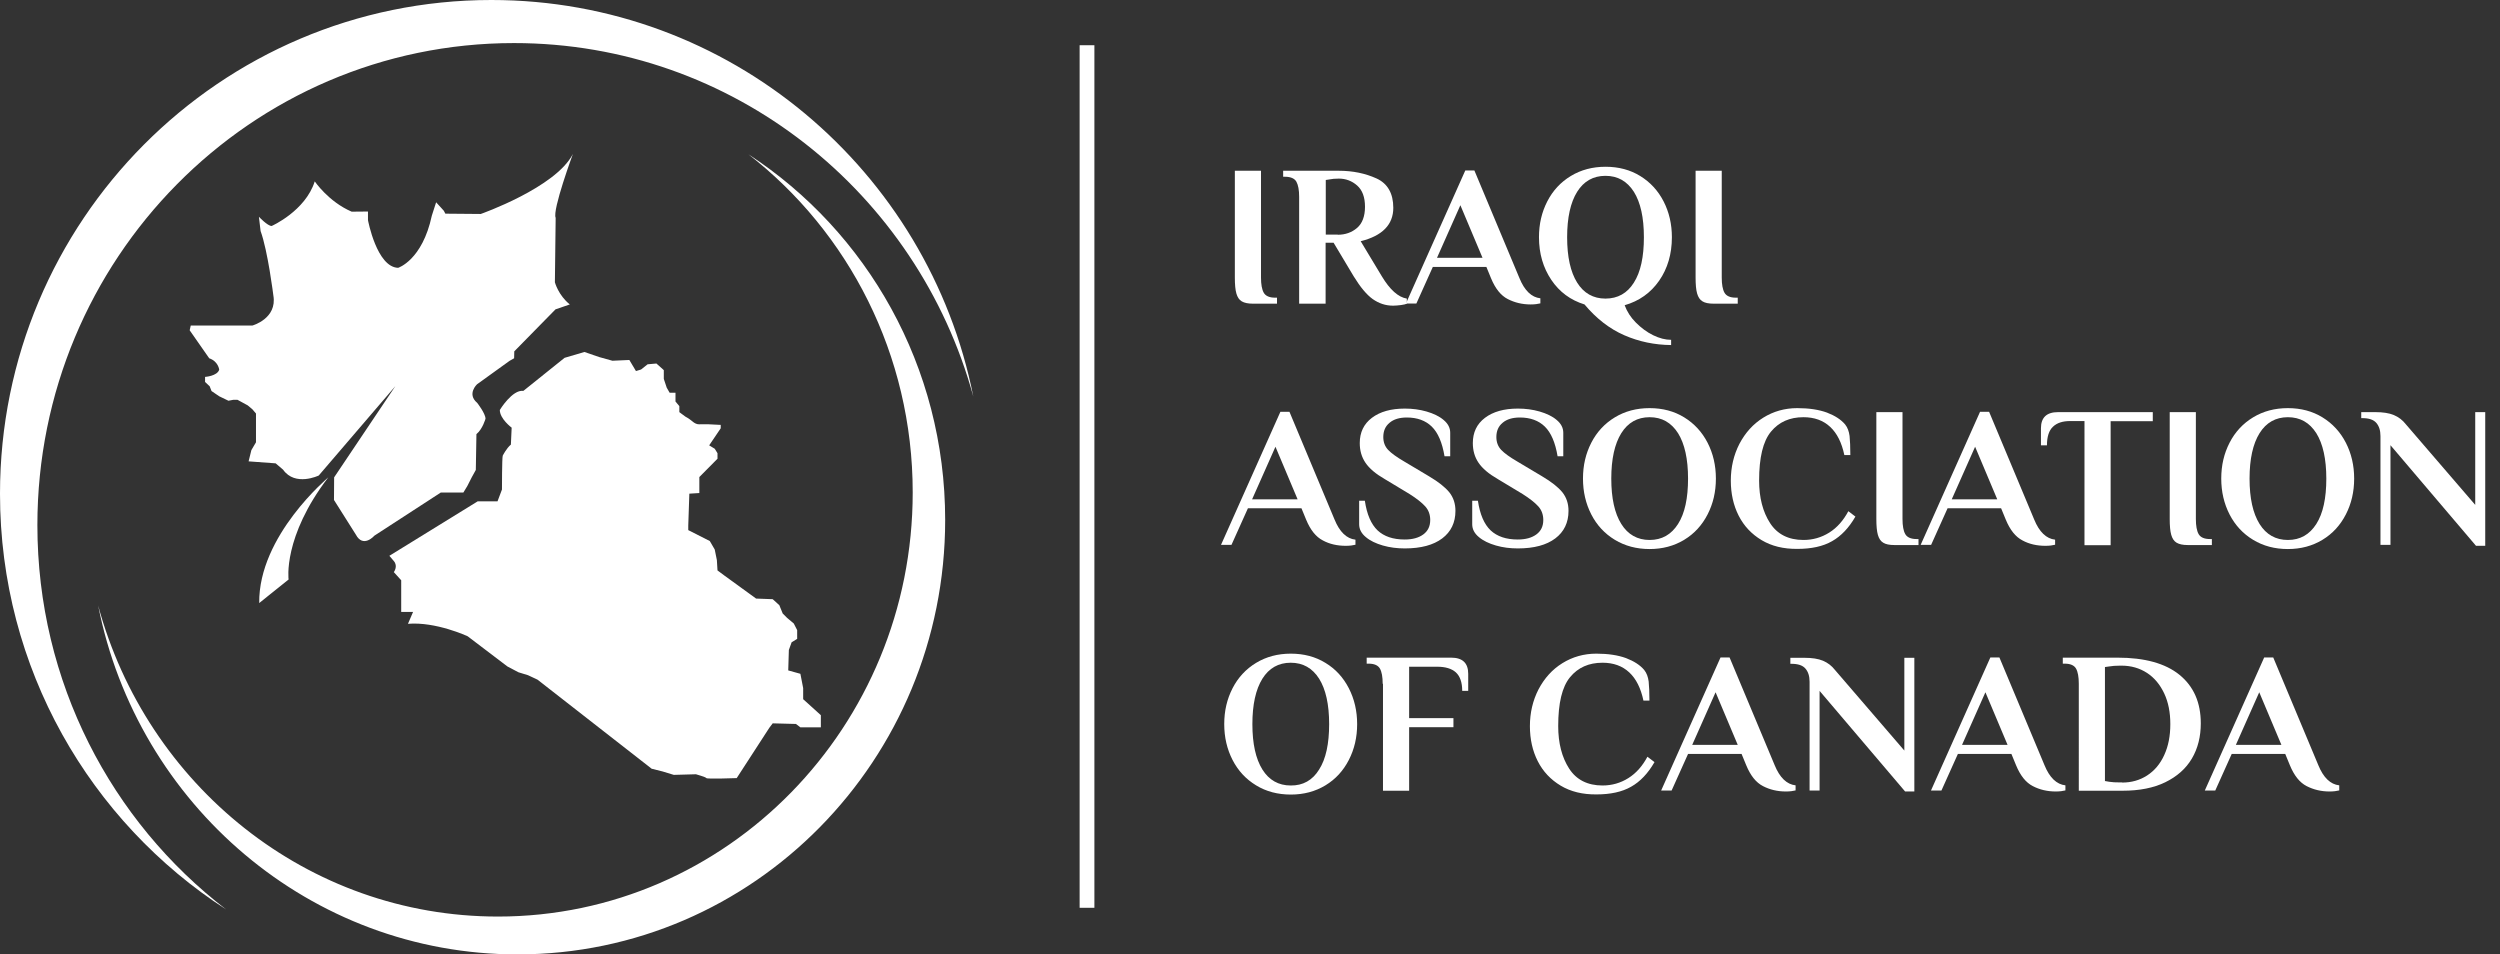
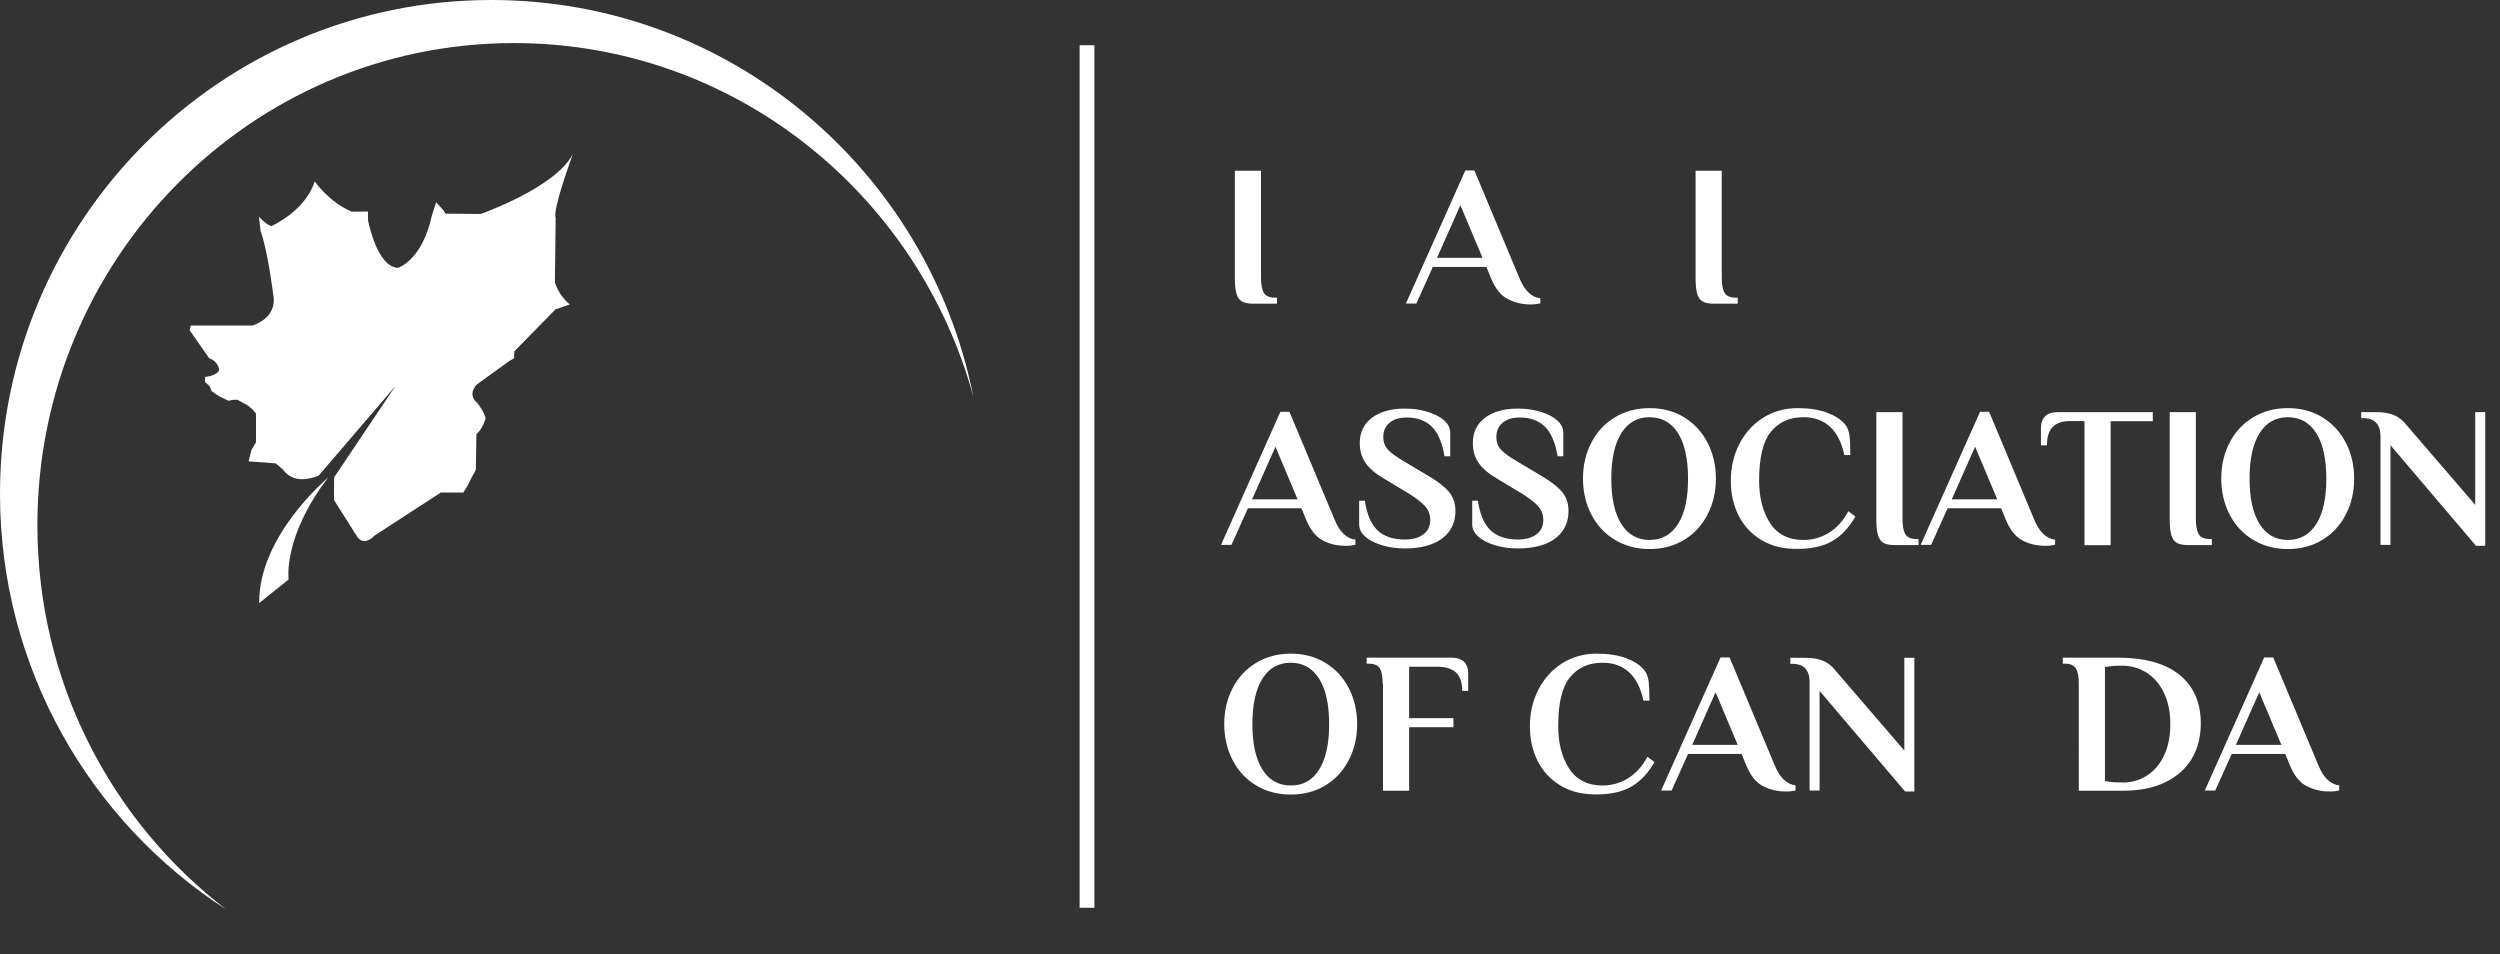
<svg xmlns="http://www.w3.org/2000/svg" version="1.1" id="Layer_1" x="0px" y="0px" viewBox="0 0 1625.1 620.4" style="enable-background:new 0 0 1625.1 620.4;" xml:space="preserve">
  <rect x="0" y="0" width="1625.1" height="620.4" fill="#333333" stroke="none" />
  <style type="text/css">
	.st0{fill:#FFFFFF;}
</style>
  <g>
    <g>
-       <path class="st0" d="M423.6,499.7l-74.2-57.9l-6.2-2.9l-6.2-1.9l-7.2-3.8l-25.8-19.6c0,0-20.6-9.6-38.8-8.1c0,0,1.9-4.3,3.3-7.7    h-7.7V392v-4.3v-3.3v-7.2l-4.8-5.3c0,0,2.9-3.8,0-7.2l-2.9-3.4l57.4-35.4h12.9l2.9-7.7c0,0,0-20.6,0.5-22c0,0,2.4-4.8,5.3-7.2    l0.5-11c0,0-7.7-5.7-7.7-11.5c0,0,8.1-13.4,15.3-12.4l26.8-21.5l12.9-3.8l9.6,3.3l8.6,2.4l11-0.5l4.3,7.2l3.3-1l4.3-3.4l5.7-0.5    l4.8,4.3v5.7l1.9,5.7l1.9,3.3h3.8v5.7l2.5,3v3.9l3.9,2.9c0,0,2.2,1.1,4.7,3.2c2.5,2.2,4.7,1.8,4.7,1.8h5.7l7.9,0.4v2.2l-7.5,11.1    l3.6,2.2l1.8,2.9v3.6l-11.8,11.9v7.5v2.9l-6.5,0.4l-0.7,20.8v2.9l14,7.1l3.2,5.5l1.4,6.9l0.4,6.7l4.3,3.2l20.8,15.1l10.8,0.4    l4.3,3.9l2.2,5.4l2.9,2.9l4.3,3.6l2.2,4.3v5.7l-3.6,2.2l-1.8,5l-0.4,13.3l7.9,2.2l1.8,9.3v7.2l11.5,10.4v7.9h-13.3l-2.9-2.2    l-15.1-0.4l-2.2,2.9l-21.2,32.7c0,0-19.4,0.7-19.7,0c-0.4-0.7-6.8-2.5-6.8-2.5l-14.4,0.4l-7.2-2.2L423.6,499.7z" />
      <path class="st0" d="M161.6,299.9l1.8-7.3l3-5.1v-18.7l-2.4-2.8l-3-2.5l-6.6-3.6h-2.8l-3.1,0.6l-6-2.9l-5-3.4l-1.2-3.1l-3-2.8V245    c0,0,7.9-0.5,9.2-4.7c0,0-0.6-5.4-6.5-7.4l-12.7-18.2l0.7-3.1h40.1c0,0,16.2-4.5,13.6-19.5c0,0-3.6-29.1-8.3-41.9l-1.1-9.3    c0,0,5.6,6,8.3,6c0,0,21.9-9.7,28-29c0,0,8.9,13.2,24,19.7l10.6-0.1v5.6c0,0,5.7,30.6,19.6,31c0,0,15.7-4.9,21.9-33.9l2.8-8.7    l5,5.5l1,1.9l23,0.2c0,0,48.7-17.1,59.9-39c0,0-13.5,36.6-11.2,41.5l-0.5,41.9c0,0,2.2,8.4,9.7,14.4l-9.3,3.2l-26.8,27.3l-0.1,4.5    l-3,1.7l-21.1,15.2c0,0-6.8,6.3,0.1,12.1c0,0,5.4,6.9,5.4,10.3c0,0-1.9,6.8-5.9,10l-0.4,23.3l-2.6,4.7l-2.9,5.7l-2.6,4.3h-14.7    l-43.1,28c0,0-7.3,8.4-12.1-0.7L217.1,325l0.1-14.7l39.8-59.3l-49.8,58.1c0,0-15.3,7.4-23.2-3.8l-4.8-4.1L161.6,299.9z" />
      <path class="st0" d="M168.5,392l19.1-15.3c0,0-3.9-27.6,25.8-66.4C213.5,310.4,168,348,168.5,392" />
      <path class="st0" d="M632.7,257.8C596.5,125.3,476.5,28,334.1,28C163,28,24.3,168.3,24.3,341.4c0,102,48.2,192.6,122.7,249.8    C58.6,534.1,0,434.4,0,321C0,143.7,143,0,319.4,0C474.3,0,603.5,110.8,632.7,257.8" />
-       <path class="st0" d="M63.8,393.6c31.5,116.6,135.9,202.2,259.9,202.2c148.9,0,269.6-123.4,269.6-275.7    c0-89.7-41.9-169.4-106.8-219.8c77,50.2,127.9,137.9,127.9,237.7c0,156-124.5,282.4-278,282.4C201.7,620.4,89.3,522.9,63.8,393.6" />
    </g>
    <rect x="701.8" y="29.4" class="st0" width="9.6" height="560.7" />
    <g>
      <path class="st0" d="M807.2,195.9c-1.7-1-2.8-2.7-3.5-5.1c-0.7-2.4-1-5.9-1-10.4v-69.4h17v69.4c0,4.5,0.6,7.8,1.8,9.9    c1.2,2.1,3.7,3.2,7.3,3.2h1.3v3.9h-15.7C811.3,197.4,808.9,196.9,807.2,195.9z" />
-       <path class="st0" d="M892.3,194.4c-3.9-2.8-8-7.7-12.3-14.7l-13.1-21.9h-5.2v39.6h-17.2v-69.4c0-4.5-0.6-7.7-1.8-9.9    c-1.2-2.1-3.7-3.2-7.3-3.2h-1.3v-3.9h36.2c9.1,0,17.2,1.7,24.5,5c7.2,3.3,10.9,9.7,10.9,19.1c0,10.9-7.1,18.2-21.2,21.7l13.8,22.9    c5.2,8.6,10.6,13.5,16.2,14.4v3.3c-0.7,0.3-2,0.7-3.8,0.9s-3.5,0.4-5.1,0.4C900.6,198.7,896.3,197.2,892.3,194.4z M869.6,152.6    c4.9,0,9.1-1.5,12.5-4.4c3.4-2.9,5.2-7.5,5.2-13.8c0-6.2-1.7-10.8-5.1-13.8c-3.4-3-7.4-4.5-11.9-4.5c-2.5,0-4.5,0.2-5.9,0.5    l-2.6,0.4v35.5H869.6z" />
      <path class="st0" d="M980.1,194.4c-4.5-2.3-8.1-6.8-10.9-13.6l-3-7.3h-34.8l-10.7,23.8h-6.8l38.6-86.5h5.9l29.3,70    c3.3,8.1,7.9,12.5,13.6,13.1v3.3c-1.6,0.4-3.7,0.7-6.3,0.7C989.5,197.9,984.6,196.7,980.1,194.4z M934.1,167.6h29.6l-14.4-34.2    L934.1,167.6z" />
-       <path class="st0" d="M1055.8,217.9c-9.6-4.2-18.2-10.9-25.8-20c-9.1-2.8-16.3-8.1-21.6-16c-5.3-7.9-8-17.1-8-27.7    c0-8.6,1.8-16.3,5.4-23.3c3.6-7,8.7-12.5,15.3-16.5c6.6-4,14.1-6,22.6-6c8.5,0,16,2,22.5,6c6.5,4,11.6,9.5,15.2,16.5    c3.6,7,5.4,14.8,5.4,23.3c0,10.9-2.8,20.4-8.3,28.3c-5.5,7.9-13,13.2-22.4,15.9c1.5,4.1,3.9,7.9,7.3,11.3    c3.4,3.4,7.1,6.2,11.2,8.2c4.1,2,8,3,11.7,3v3.4C1075.6,224.2,1065.4,222.1,1055.8,217.9z M1062.1,183.7    c4.4-6.9,6.5-16.8,6.5-29.5c0-12.8-2.2-22.6-6.5-29.5c-4.4-6.9-10.5-10.4-18.5-10.4c-7.9,0-14.1,3.5-18.4,10.4s-6.5,16.8-6.5,29.5    c0,12.8,2.2,22.6,6.5,29.5s10.5,10.4,18.4,10.4C1051.6,194.1,1057.8,190.6,1062.1,183.7z" />
      <path class="st0" d="M1106.7,195.9c-1.7-1-2.8-2.7-3.5-5.1c-0.7-2.4-1-5.9-1-10.4v-69.4h17v69.4c0,4.5,0.6,7.8,1.8,9.9    c1.2,2.1,3.7,3.2,7.3,3.2h1.3v3.9h-15.7C1110.7,197.4,1108.3,196.9,1106.7,195.9z" />
    </g>
    <g>
      <path class="st0" d="M859.9,351.3c-4.5-2.3-8.1-6.8-10.9-13.6l-3-7.3h-34.8l-10.7,23.8h-6.8l38.6-86.5h5.9l29.3,70    c3.3,8.1,7.9,12.5,13.6,13.1v3.3c-1.6,0.4-3.7,0.7-6.3,0.7C869.3,354.8,864.3,353.7,859.9,351.3z M813.9,324.6h29.6l-14.4-34.2    L813.9,324.6z" />
      <path class="st0" d="M898.9,354.6c-4.5-1.3-8.3-3.1-11.1-5.5c-2.9-2.4-4.3-5.2-4.3-8.3v-15.3h3.7c1.3,8.9,4.1,15.3,8.3,19.3    c4.2,3.9,10,5.9,17.6,5.9c5.1,0,9.1-1.1,12.1-3.3c3-2.2,4.5-5.3,4.5-9.4c0-3.5-1.1-6.5-3.3-8.9c-2.2-2.4-5.6-5.1-10.2-8l-16.1-9.7    c-5.9-3.4-10-6.9-12.5-10.6s-3.7-7.9-3.7-12.8c0-6.9,2.6-12.4,7.9-16.4c5.3-4,12.4-6,21.4-6c4.9,0,9.6,0.6,14.1,1.9    c4.5,1.3,8.3,3.1,11.1,5.5c2.9,2.4,4.3,5.2,4.3,8.3v15.3h-3.7c-1.5-8.9-4.2-15.3-8.3-19.3c-4-3.9-9.4-5.9-16.2-5.9    c-4.7,0-8.5,1.1-11.2,3.4c-2.8,2.3-4.1,5.4-4.1,9.3c0,3.4,1.1,6.2,3.2,8.4c2.1,2.2,5.6,4.7,10.4,7.5l16.1,9.6    c6.1,3.6,10.5,7.1,13.2,10.4c2.7,3.4,4,7.4,4,12.1c0,7.6-2.9,13.6-8.6,17.9c-5.7,4.3-13.8,6.5-24.3,6.5    C908.2,356.5,903.4,355.9,898.9,354.6z" />
      <path class="st0" d="M972.4,354.6c-4.5-1.3-8.3-3.1-11.1-5.5c-2.9-2.4-4.3-5.2-4.3-8.3v-15.3h3.7c1.3,8.9,4.1,15.3,8.3,19.3    c4.2,3.9,10,5.9,17.6,5.9c5.1,0,9.1-1.1,12.1-3.3c3-2.2,4.5-5.3,4.5-9.4c0-3.5-1.1-6.5-3.3-8.9c-2.2-2.4-5.6-5.1-10.2-8l-16.1-9.7    c-5.9-3.4-10-6.9-12.5-10.6s-3.7-7.9-3.7-12.8c0-6.9,2.6-12.4,7.9-16.4c5.3-4,12.4-6,21.4-6c4.9,0,9.6,0.6,14.1,1.9    c4.5,1.3,8.3,3.1,11.1,5.5c2.9,2.4,4.3,5.2,4.3,8.3v15.3h-3.7c-1.5-8.9-4.2-15.3-8.3-19.3c-4-3.9-9.4-5.9-16.2-5.9    c-4.7,0-8.5,1.1-11.2,3.4c-2.8,2.3-4.1,5.4-4.1,9.3c0,3.4,1.1,6.2,3.2,8.4c2.1,2.2,5.6,4.7,10.4,7.5l16.1,9.6    c6.1,3.6,10.5,7.1,13.2,10.4c2.7,3.4,4,7.4,4,12.1c0,7.6-2.9,13.6-8.6,17.9c-5.7,4.3-13.8,6.5-24.3,6.5    C981.6,356.5,976.9,355.9,972.4,354.6z" />
      <path class="st0" d="M1049.7,350.9c-6.6-4-11.7-9.5-15.3-16.5c-3.6-7-5.4-14.8-5.4-23.3c0-8.6,1.8-16.3,5.4-23.3    c3.6-7,8.7-12.5,15.3-16.5c6.6-4,14.1-6,22.6-6c8.5,0,16,2,22.5,6c6.5,4,11.6,9.5,15.2,16.5c3.6,7,5.4,14.8,5.4,23.3    c0,8.6-1.8,16.3-5.4,23.3c-3.6,7-8.6,12.5-15.2,16.5c-6.6,4-14.1,6-22.5,6C1063.9,356.9,1056.3,354.9,1049.7,350.9z M1090.8,340.6    c4.4-6.9,6.5-16.8,6.5-29.5c0-12.7-2.2-22.6-6.5-29.5c-4.4-6.9-10.5-10.4-18.5-10.4c-7.9,0-14.1,3.5-18.4,10.4    c-4.3,6.9-6.5,16.8-6.5,29.5c0,12.8,2.2,22.6,6.5,29.5c4.3,6.9,10.5,10.4,18.4,10.4C1080.3,351,1086.4,347.5,1090.8,340.6z" />
      <path class="st0" d="M1145.1,351.1c-6.5-3.9-11.5-9.2-14.9-15.9c-3.4-6.7-5.1-14.3-5.1-22.8c0-8.7,1.9-16.7,5.6-23.9    c3.8-7.2,8.9-12.9,15.5-17c6.6-4.1,14-6.2,22.1-6.2c7.7,0,14.1,1,19.3,2.9c5.2,2,9.1,4.5,11.8,7.7c1.6,2,2.5,4.5,2.9,7.5    c0.3,3,0.5,7.1,0.5,12.4h-3.9c-1.7-8-4.7-14.1-9.2-18.3s-10.3-6.3-17.4-6.3c-8.9,0-15.9,3.1-21.1,9.4c-5.2,6.3-7.7,16.9-7.7,31.8    c0,11.1,2.4,20.3,7.1,27.6s12,11,21.7,11c6.1,0,11.7-1.6,16.8-4.8c5.1-3.2,9.2-7.9,12.4-13.9l4.6,3.5c-4.2,7.3-9.3,12.7-15.2,16    c-5.9,3.4-13.5,5-22.5,5C1159.4,356.9,1151.6,355,1145.1,351.1z" />
      <path class="st0" d="M1224.2,352.8c-1.7-1-2.8-2.7-3.5-5.1c-0.7-2.4-1-5.9-1-10.4v-69.4h17v69.4c0,4.5,0.6,7.8,1.8,9.9    c1.2,2.1,3.7,3.2,7.3,3.2h1.3v3.9h-15.7C1228.2,354.3,1225.8,353.8,1224.2,352.8z" />
      <path class="st0" d="M1314.7,351.3c-4.5-2.3-8.1-6.8-10.9-13.6l-3-7.3h-34.8l-10.7,23.8h-6.8l38.6-86.5h5.9l29.3,70    c3.3,8.1,7.9,12.5,13.6,13.1v3.3c-1.6,0.4-3.7,0.7-6.3,0.7C1324.1,354.8,1319.1,353.7,1314.7,351.3z M1268.7,324.6h29.6    l-14.4-34.2L1268.7,324.6z" />
      <path class="st0" d="M1355,273.7h-9.3c-4.9,0-8.6,1.2-11.2,3.7c-2.6,2.4-3.9,6.5-3.9,12.1h-3.9v-11.1c0-7,3.7-10.5,11.1-10.5h61.6    v5.9h-27.4v80.6h-17V273.7z" />
      <path class="st0" d="M1414.9,352.8c-1.7-1-2.8-2.7-3.5-5.1c-0.7-2.4-1-5.9-1-10.4v-69.4h17v69.4c0,4.5,0.6,7.8,1.8,9.9    c1.2,2.1,3.7,3.2,7.3,3.2h1.3v3.9h-15.7C1419,354.3,1416.6,353.8,1414.9,352.8z" />
      <path class="st0" d="M1464.6,350.9c-6.6-4-11.7-9.5-15.3-16.5c-3.6-7-5.4-14.8-5.4-23.3c0-8.6,1.8-16.3,5.4-23.3    c3.6-7,8.7-12.5,15.3-16.5c6.6-4,14.1-6,22.6-6c8.5,0,16,2,22.5,6c6.5,4,11.6,9.5,15.2,16.5c3.6,7,5.4,14.8,5.4,23.3    c0,8.6-1.8,16.3-5.4,23.3c-3.6,7-8.6,12.5-15.2,16.5c-6.6,4-14.1,6-22.5,6C1478.7,356.9,1471.2,354.9,1464.6,350.9z M1505.7,340.6    c4.4-6.9,6.5-16.8,6.5-29.5c0-12.7-2.2-22.6-6.5-29.5c-4.4-6.9-10.5-10.4-18.5-10.4c-7.9,0-14.1,3.5-18.4,10.4    c-4.3,6.9-6.5,16.8-6.5,29.5c0,12.8,2.2,22.6,6.5,29.5c4.3,6.9,10.5,10.4,18.4,10.4C1495.2,351,1501.3,347.5,1505.7,340.6z" />
      <path class="st0" d="M1553.9,289.4v64.8h-6.5v-70.7c0-3.7-0.9-6.5-2.7-8.6c-1.8-2.1-4.8-3.1-9.1-3.1h-0.7v-3.9h9.2    c4.9,0,8.9,0.6,12,1.9c3.1,1.3,5.7,3.3,7.8,6l45.1,52.4v-60.3h6.5v86.9h-6L1553.9,289.4z" />
    </g>
    <g>
      <path class="st0" d="M816.5,510.5c-6.6-4-11.7-9.5-15.3-16.5c-3.6-7-5.4-14.8-5.4-23.3c0-8.6,1.8-16.3,5.4-23.3    c3.6-7,8.7-12.5,15.3-16.5c6.6-4,14.1-6,22.6-6c8.5,0,16,2,22.5,6c6.6,4,11.6,9.5,15.2,16.5c3.6,7,5.4,14.8,5.4,23.3    c0,8.6-1.8,16.3-5.4,23.3c-3.6,7-8.6,12.5-15.2,16.5c-6.6,4-14.1,6-22.5,6C830.6,516.5,823,514.5,816.5,510.5z M857.5,500.2    c4.4-6.9,6.5-16.8,6.5-29.5c0-12.8-2.2-22.6-6.5-29.5c-4.4-6.9-10.5-10.4-18.5-10.4c-7.9,0-14.1,3.5-18.4,10.4    c-4.3,6.9-6.5,16.8-6.5,29.5c0,12.8,2.2,22.6,6.5,29.5c4.3,6.9,10.5,10.4,18.4,10.4C847,510.7,853.2,507.2,857.5,500.2z" />
      <path class="st0" d="M898.8,444.5c0-4.5-0.6-7.8-1.8-9.9c-1.2-2.1-3.7-3.2-7.3-3.2h-1.3v-3.9h54.9c7.4,0,11.1,3.5,11.1,10.5v11.1    h-3.9c0-5.5-1.4-9.5-4.1-12c-2.8-2.5-6.8-3.7-12.2-3.7h-18.2v33.4h28.8v5.9h-28.8v41.3h-17V444.5z" />
      <path class="st0" d="M1014.5,510.7c-6.5-3.9-11.5-9.2-14.9-15.9c-3.4-6.7-5.1-14.3-5.1-22.8c0-8.7,1.9-16.7,5.6-23.9    c3.8-7.2,8.9-12.9,15.5-17c6.6-4.1,14-6.2,22.1-6.2c7.7,0,14.1,1,19.3,2.9c5.2,2,9.1,4.5,11.8,7.7c1.6,2,2.5,4.5,2.9,7.5    c0.3,3,0.5,7.1,0.5,12.4h-3.9c-1.7-8-4.7-14.1-9.2-18.3c-4.5-4.2-10.3-6.3-17.4-6.3c-8.9,0-15.9,3.1-21.1,9.4    c-5.2,6.3-7.7,16.9-7.7,31.8c0,11.1,2.4,20.3,7.1,27.6s12,11,21.7,11c6.1,0,11.7-1.6,16.8-4.8c5.1-3.2,9.2-7.9,12.4-13.9l4.6,3.5    c-4.2,7.3-9.3,12.7-15.2,16c-5.9,3.4-13.5,5-22.5,5C1028.8,516.5,1021,514.6,1014.5,510.7z" />
      <path class="st0" d="M1146,511c-4.5-2.3-8.1-6.8-10.9-13.6l-3-7.3h-34.8l-10.7,23.8h-6.8l38.6-86.5h5.9l29.3,70    c3.3,8.1,7.9,12.5,13.6,13.1v3.3c-1.6,0.4-3.7,0.7-6.3,0.7C1155.4,514.5,1150.4,513.3,1146,511z M1100,484.2h29.6l-14.4-34.2    L1100,484.2z" />
      <path class="st0" d="M1182.8,449.1v64.8h-6.5v-70.7c0-3.7-0.9-6.5-2.7-8.6c-1.8-2.1-4.8-3.1-9.1-3.1h-0.7v-3.9h9.2    c4.9,0,8.9,0.6,12,1.9c3.1,1.3,5.7,3.3,7.8,6l45.1,52.4v-60.3h6.5v86.9h-6L1182.8,449.1z" />
-       <path class="st0" d="M1321.4,511c-4.5-2.3-8.1-6.8-10.9-13.6l-3-7.3h-34.8l-10.7,23.8h-6.8l38.6-86.5h5.9l29.3,70    c3.3,8.1,7.9,12.5,13.6,13.1v3.3c-1.6,0.4-3.7,0.7-6.3,0.7C1330.8,514.5,1325.8,513.3,1321.4,511z M1275.4,484.2h29.6l-14.4-34.2    L1275.4,484.2z" />
      <path class="st0" d="M1351.3,444.5c0-4.5-0.6-7.8-1.8-9.9c-1.2-2.1-3.7-3.2-7.3-3.2h-1.3v-3.9h35.6c17.6,0,31.1,3.7,40.3,11.2    c9.2,7.5,13.8,18,13.8,31.5c0,8.6-1.9,16.3-5.8,22.9c-3.9,6.6-9.7,11.7-17.3,15.4c-7.6,3.7-16.8,5.5-27.6,5.5h-28.6V444.5z     M1379.4,508.7c6.1,0,11.5-1.5,16.3-4.6c4.8-3.1,8.5-7.5,11.1-13.2c2.7-5.8,4-12.5,4-20.2c0-7.6-1.3-14.3-4-20    c-2.7-5.7-6.4-10.2-11.2-13.3c-4.8-3.1-10.3-4.7-16.5-4.7h-1c-2.9,0-5.2,0.2-6.9,0.5l-2.9,0.4v74.1l2.9,0.5    c1.8,0.3,4.1,0.4,6.9,0.4H1379.4z" />
      <path class="st0" d="M1499.4,511c-4.5-2.3-8.1-6.8-10.9-13.6l-3-7.3h-34.8l-10.7,23.8h-6.8l38.6-86.5h5.9l29.3,70    c3.3,8.1,7.9,12.5,13.6,13.1v3.3c-1.6,0.4-3.7,0.7-6.3,0.7C1508.8,514.5,1503.9,513.3,1499.4,511z M1453.4,484.2h29.6l-14.4-34.2    L1453.4,484.2z" />
    </g>
  </g>
</svg>